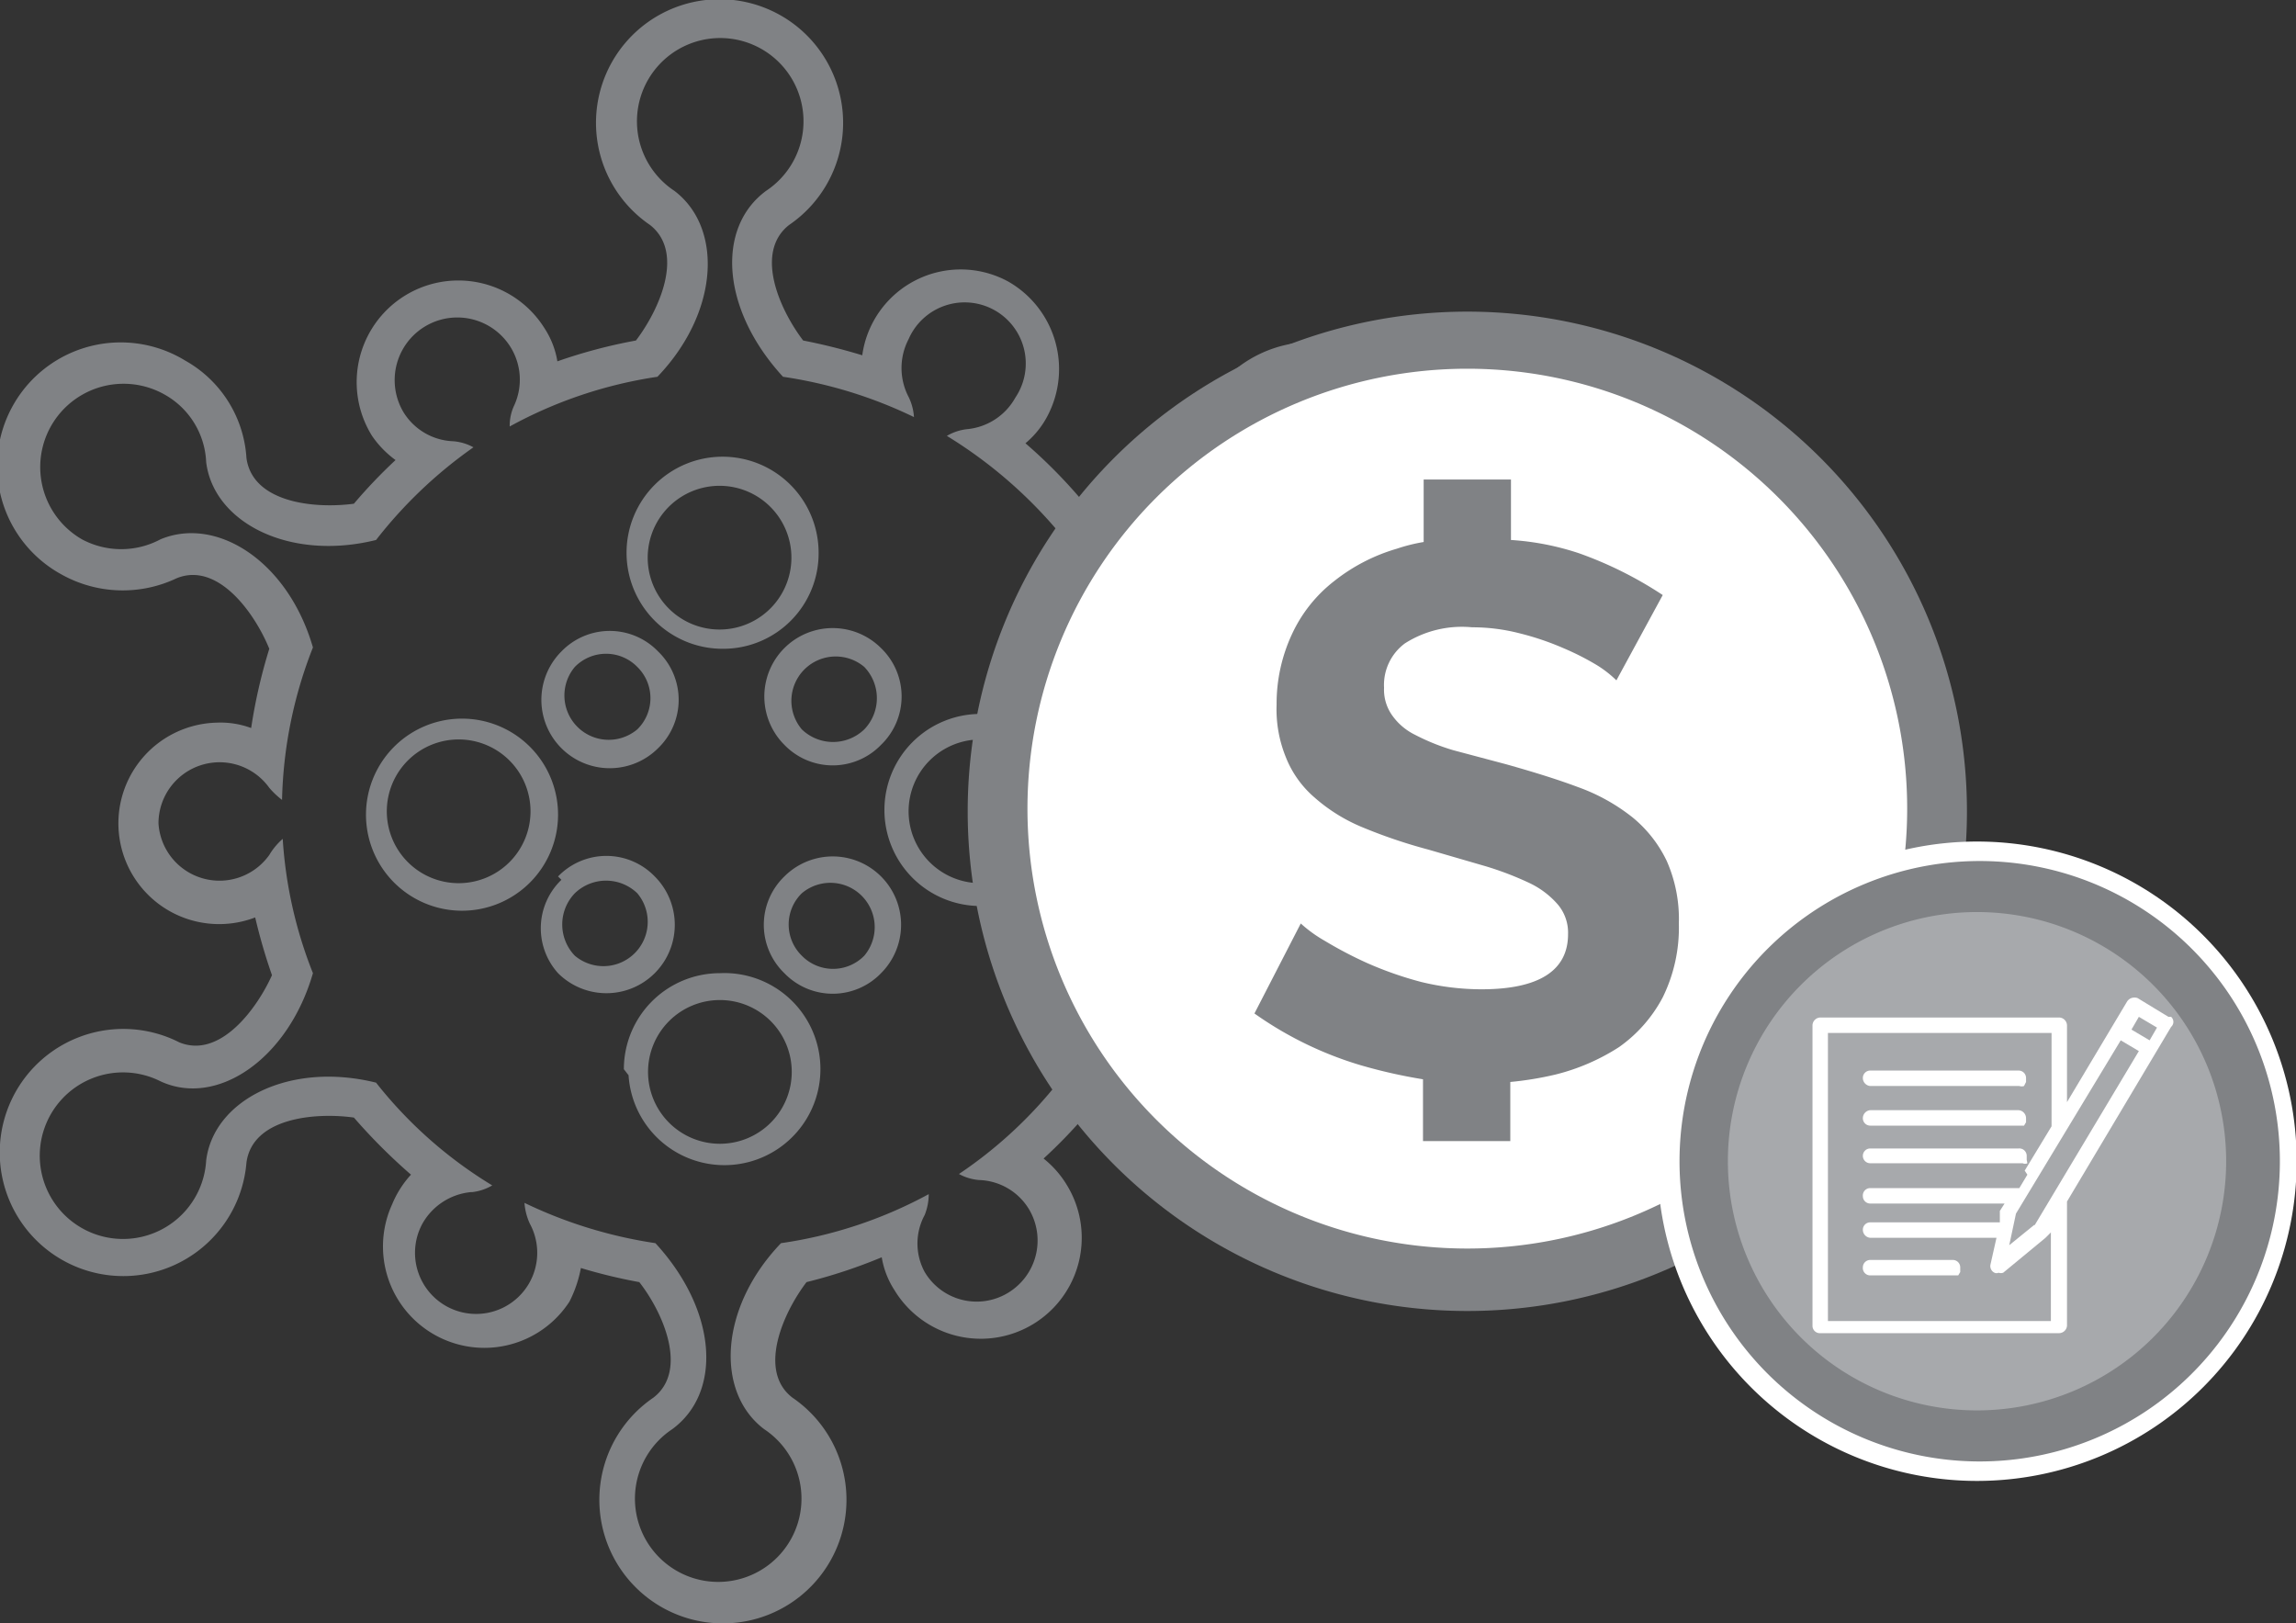
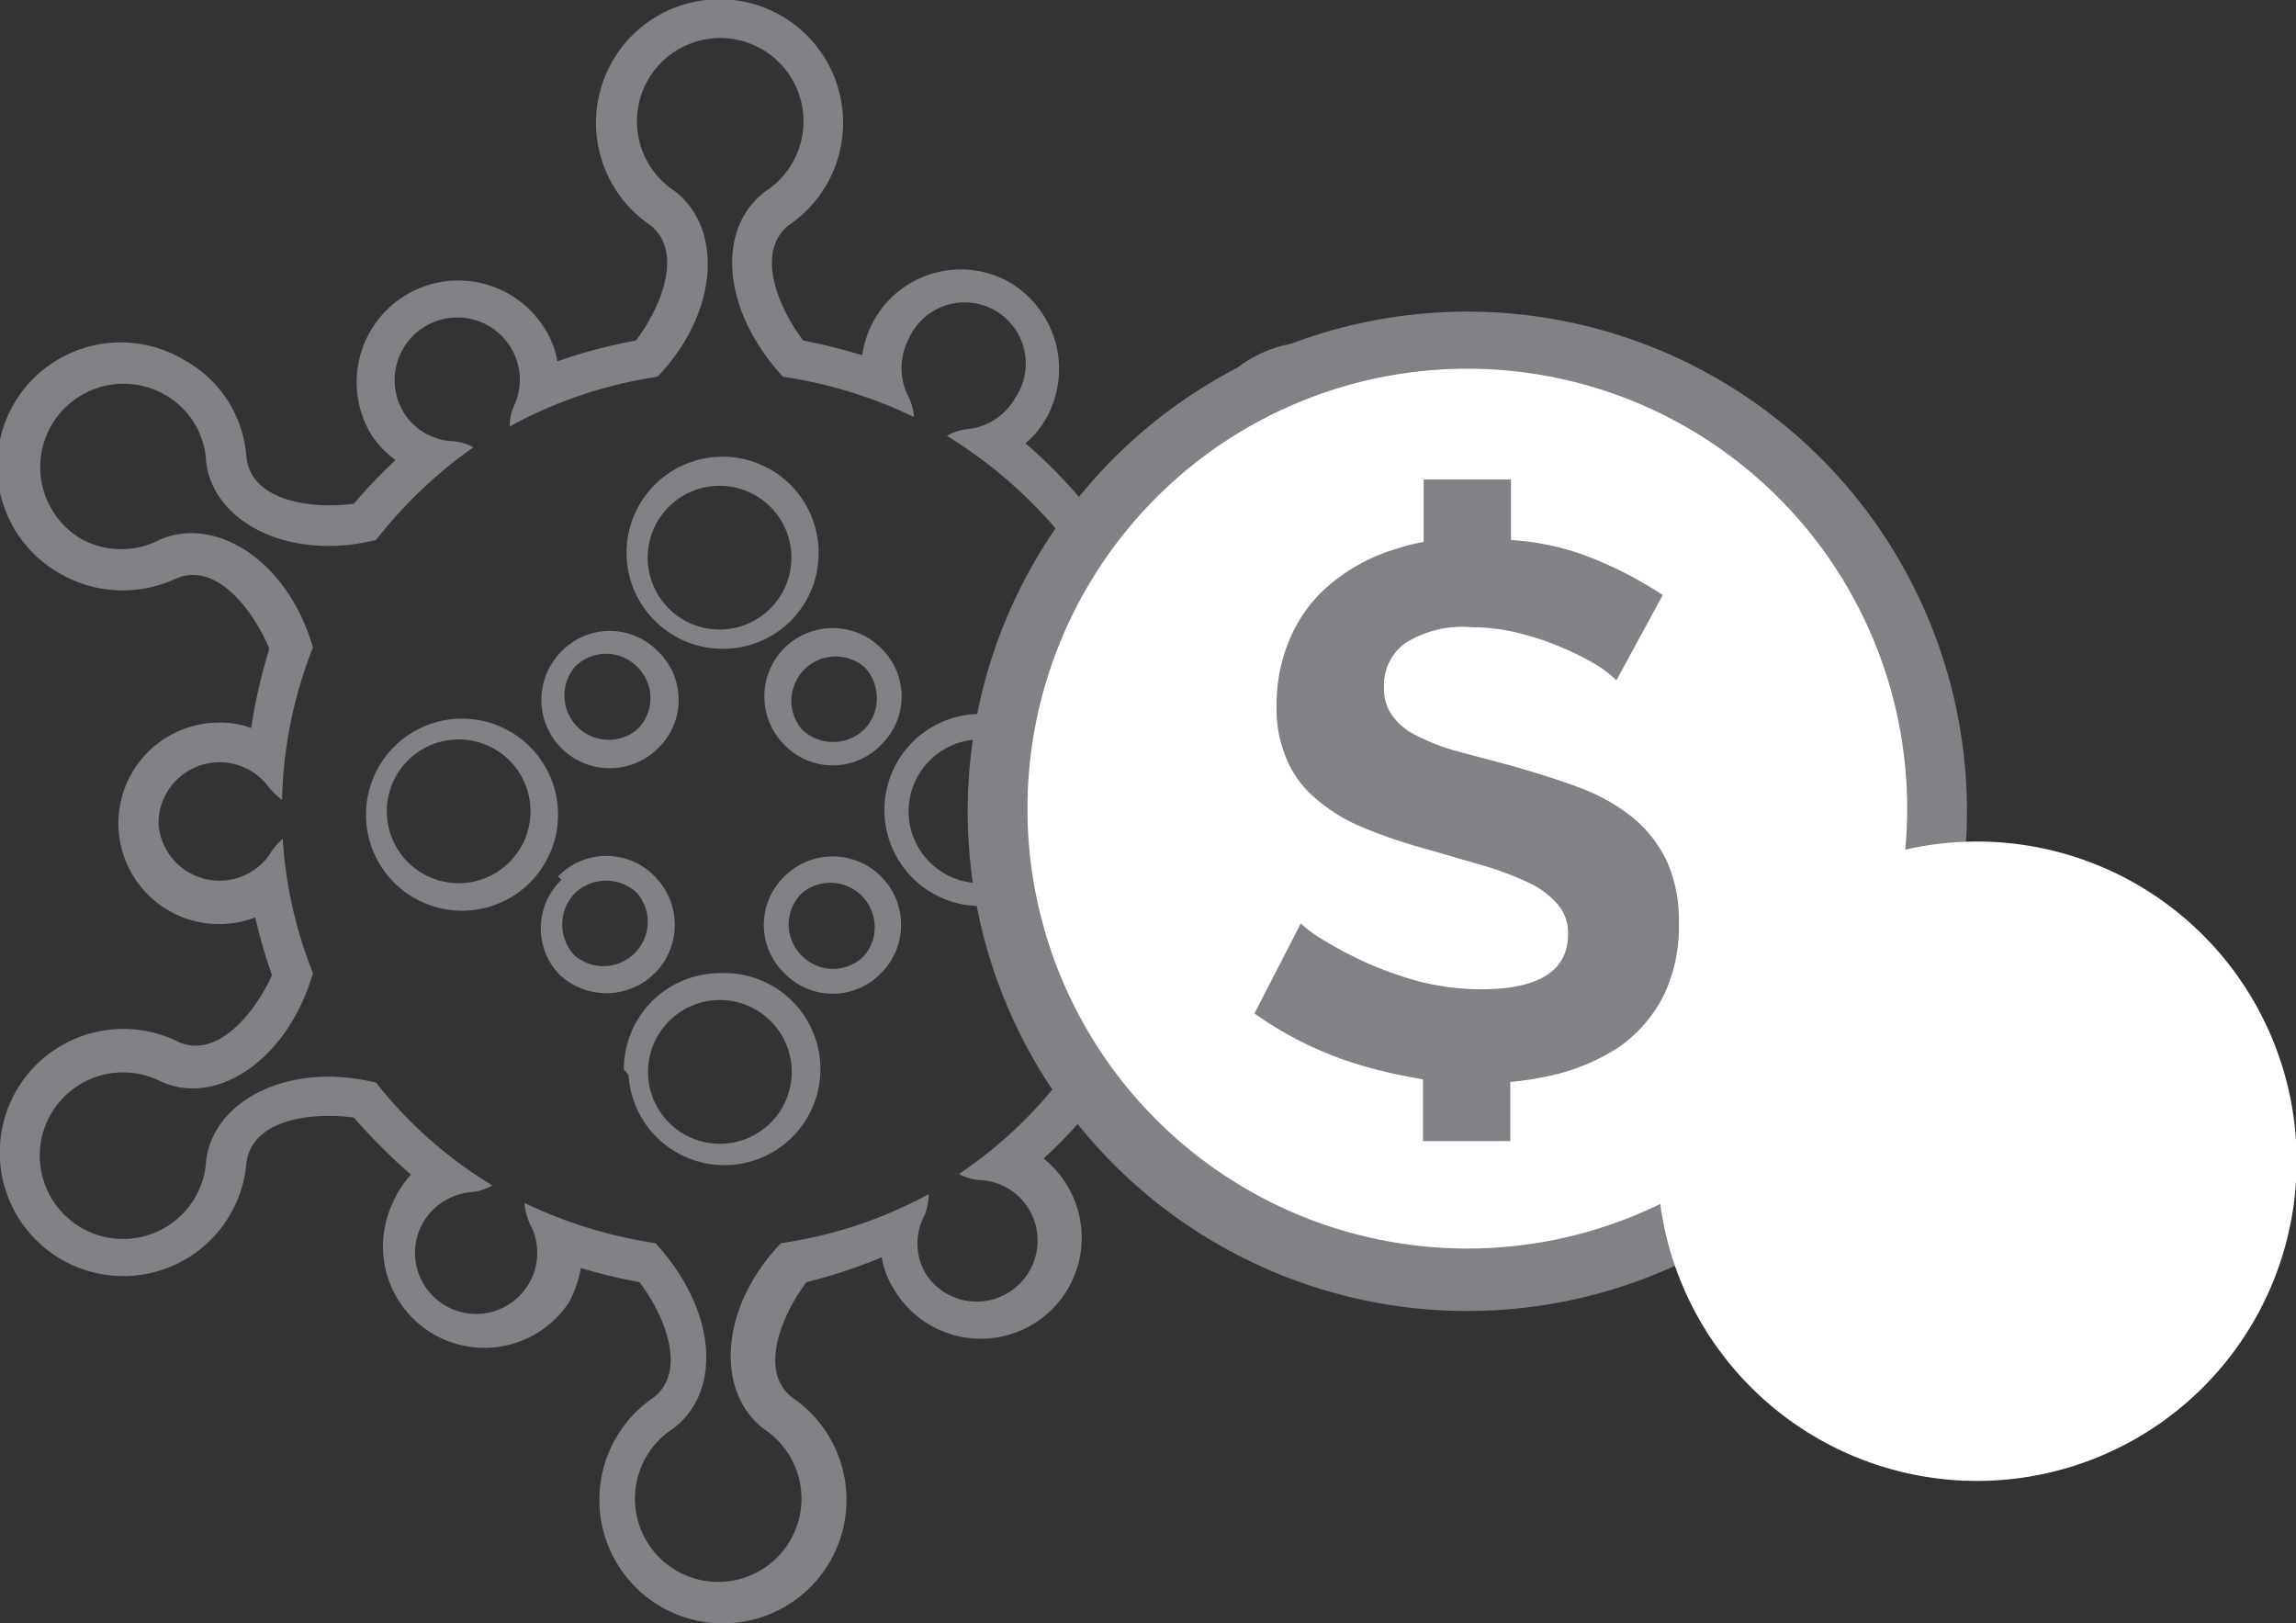
<svg xmlns="http://www.w3.org/2000/svg" id="Camada_1" data-name="Camada 1" viewBox="0 0 34.19 24.17">
  <rect x="0" y="0" width="34.19" height="24.17" fill="#333333" stroke="none" />
  <title>contratos</title>
  <path d="M13,19.6c-.35.46-.73,1.32-.21,1.72a1.84,1.84,0,1,1-2.07,0c.52-.4.15-1.26-.21-1.72a7.89,7.89,0,0,1-.87-.21,1.85,1.85,0,0,1-.17.5,1.51,1.51,0,0,1-2.64-1.45A1.49,1.49,0,0,1,7.11,18a8.53,8.53,0,0,1-.85-.85c-.57-.08-1.51,0-1.6.67a1.84,1.84,0,1,1-1-1.79c.61.25,1.16-.51,1.38-1a8.47,8.47,0,0,1-.25-.86,1.5,1.5,0,1,1-.58-2.9,1.32,1.32,0,0,1,.52.08A8,8,0,0,1,5,10.17c-.22-.54-.77-1.3-1.38-1.05a1.87,1.87,0,0,1-1.72-.06A1.84,1.84,0,1,1,3.75,5.88a1.79,1.79,0,0,1,.91,1.45c.09.66,1,.76,1.6.68a7.65,7.65,0,0,1,.62-.65A1.48,1.48,0,0,1,6.53,7,1.5,1.5,0,1,1,9.1,5.4a1.28,1.28,0,0,1,.19.49,7.75,7.75,0,0,1,1.17-.31c.35-.46.73-1.31.21-1.72a1.84,1.84,0,1,1,2.07,0c-.52.41-.14,1.26.21,1.72a8.7,8.7,0,0,1,.88.22A1.48,1.48,0,0,1,16,4.7a1.5,1.5,0,0,1,.59,2,1.33,1.33,0,0,1-.33.41,7.68,7.68,0,0,1,.85.86c.58.08,1.51,0,1.6-.68a1.84,1.84,0,1,1,1,1.79c-.62-.25-1.17.51-1.39,1.05a8.47,8.47,0,0,1,.25.86,1.5,1.5,0,1,1,.59,2.9,1.34,1.34,0,0,1-.53-.08A6.72,6.72,0,0,1,18.4,15c.22.53.77,1.29,1.39,1a1.84,1.84,0,1,1-.13,3.25,1.87,1.87,0,0,1-.91-1.46c-.09-.65-1-.75-1.6-.67a7.47,7.47,0,0,1-.62.64,1.48,1.48,0,0,1,.35.4,1.5,1.5,0,1,1-2.57,1.56,1.28,1.28,0,0,1-.19-.49A7.75,7.75,0,0,1,13,19.6Zm5.27-6.86a.79.79,0,0,1,.24.21h0a.92.92,0,0,0,.76.38.91.91,0,1,0,0-1.81.93.93,0,0,0-.74.42h0a.8.8,0,0,1-.23.22,6.63,6.63,0,0,0-.45-2c.37-1.27,1.43-1.95,2.27-1.6h0a1.23,1.23,0,0,0,1.62-1.72A1.23,1.23,0,0,0,20,6.4a1.21,1.21,0,0,0-.61,1h0c-.11.9-1.24,1.48-2.53,1.16A6.85,6.85,0,0,0,15.09,7a.76.76,0,0,1,.3-.1h0a.92.92,0,0,0,.72-.47.91.91,0,1,0-1.59-.87.93.93,0,0,0,0,.86h0a.79.79,0,0,1,.08.3,6.71,6.71,0,0,0-1.95-.6c-.92-1-1-2.22-.25-2.77h0a1.24,1.24,0,1,0-1.37,0h0c.73.55.67,1.81-.25,2.77a6.58,6.58,0,0,0-2.2.74.71.71,0,0,1,.07-.32h0a.92.92,0,0,0-.05-.85A.91.91,0,0,0,7,6.65a.91.91,0,0,0,.74.43h0a.75.75,0,0,1,.3.09A6.74,6.74,0,0,0,6.59,8.55c-1.29.32-2.42-.26-2.53-1.16h0a1.21,1.21,0,0,0-.61-1A1.24,1.24,0,0,0,2.21,8.54a1.24,1.24,0,0,0,1.17,0h0c.84-.35,1.9.33,2.27,1.61a6.56,6.56,0,0,0-.46,2.27A1.21,1.21,0,0,1,5,12.24H5a.91.91,0,0,0-1.65.53A.91.91,0,0,0,5,13.24H5A1,1,0,0,1,5.2,13a6.5,6.5,0,0,0,.45,2c-.37,1.28-1.43,2-2.27,1.61h0a1.24,1.24,0,1,0,.68,1.18h0c.11-.9,1.24-1.48,2.53-1.16a6.48,6.48,0,0,0,1.73,1.53.76.76,0,0,1-.3.1H8a.93.93,0,0,0-.72.47.91.91,0,1,0,1.6,0h0a.89.89,0,0,1-.08-.31,6.8,6.8,0,0,0,1.95.6c.92,1,1,2.22.25,2.77h0a1.24,1.24,0,1,0,1.37,0h0c-.73-.55-.67-1.81.25-2.77a6.56,6.56,0,0,0,2.2-.73.85.85,0,0,1-.06.31h0a.89.89,0,0,0,0,.85.9.9,0,0,0,1.24.31.91.91,0,0,0,.31-1.25.9.9,0,0,0-.74-.43h0a.75.75,0,0,1-.3-.09,6.53,6.53,0,0,0,1.49-1.38c1.29-.32,2.42.26,2.53,1.16h0A1.24,1.24,0,1,0,20,16.61h0c-.84.35-1.9-.33-2.27-1.6a6.61,6.61,0,0,0,.46-2.27Zm-5.09-4a1.43,1.43,0,1,0-1.42,1.43,1.42,1.42,0,0,0,1.42-1.43Zm-2.39,1.47a1,1,0,0,0-1.44,0,1,1,0,0,0,1.44,1.44,1,1,0,0,0,0-1.44Zm-2.91,1a1.43,1.43,0,1,0,1.42,1.43,1.43,1.43,0,0,0-1.42-1.43Zm1.47,2.4A1,1,0,0,0,9.3,15a1,1,0,0,0,1.44-1.44,1,1,0,0,0-1.44,0Zm1,2.91A1.43,1.43,0,1,0,11.71,15a1.43,1.43,0,0,0-1.43,1.43ZM12.67,15a1,1,0,0,0,1.44,0,1,1,0,0,0-1.44-1.44,1,1,0,0,0,0,1.44Zm2.91-1a1.43,1.43,0,1,0-1.42-1.43A1.43,1.43,0,0,0,15.58,14Zm-1.47-2.4a1,1,0,0,0,0-1.44,1,1,0,0,0-1.44,1.44,1,1,0,0,0,1.44,0ZM12.77,8.71a1.07,1.07,0,0,0-2.13,0,1.07,1.07,0,1,0,2.13,0Zm-2.29,1.73a.65.65,0,0,0-.93,0,.66.66,0,0,0,.93.93.65.65,0,0,0,0-.93ZM7.83,11.52a1.07,1.07,0,1,0,1.06,1.07,1.07,1.07,0,0,0-1.06-1.07Zm1.72,2.29a.67.67,0,0,0,0,.93.66.66,0,0,0,.93-.93.67.67,0,0,0-.93,0Zm1.09,2.66a1.07,1.07,0,1,0,1.07-1.07,1.07,1.07,0,0,0-1.07,1.07Zm2.29-1.73a.65.65,0,0,0,.93,0,.66.66,0,0,0-.93-.93.65.65,0,0,0,0,.93Zm2.65-1.08a1.07,1.07,0,1,0-1.06-1.07,1.07,1.07,0,0,0,1.06,1.07Zm-1.72-2.29a.67.67,0,0,0,0-.93.66.66,0,0,0-.93.93A.67.67,0,0,0,13.86,11.37Z" transform="translate(-0.99 -0.51)" fill="#808285" fill-rule="evenodd" />
  <path d="M22.84,5.15a7.44,7.44,0,1,1-7.44,7.44A7.44,7.44,0,0,1,22.84,5.15Z" transform="translate(-0.99 -0.51)" fill="#808285" fill-rule="evenodd" />
  <path d="M22.84,6a6.55,6.55,0,1,1-6.55,6.55A6.55,6.55,0,0,1,22.84,6Z" transform="translate(-0.99 -0.51)" fill="#fff" fill-rule="evenodd" />
  <path d="M23.49,8.55v-.9h-1.3v.93a2.6,2.6,0,0,0-.4.1,2.73,2.73,0,0,0-.93.48,2.13,2.13,0,0,0-.63.79A2.45,2.45,0,0,0,20,11a1.89,1.89,0,0,0,.14.79,1.53,1.53,0,0,0,.42.59,2.54,2.54,0,0,0,.7.44,7.75,7.75,0,0,0,1,.34l.86.25a4.68,4.68,0,0,1,.65.25,1.29,1.29,0,0,1,.42.32.65.65,0,0,1,.15.44c0,.54-.43.82-1.29.82a3.82,3.82,0,0,1-.9-.11,5.34,5.34,0,0,1-.8-.28,6,6,0,0,1-.63-.33,2,2,0,0,1-.36-.26l-.69,1.34a5.4,5.4,0,0,0,1.58.77,7.77,7.77,0,0,0,.93.21v.92h1.3v-.88a4.93,4.93,0,0,0,.67-.11,3.14,3.14,0,0,0,.95-.41,2.11,2.11,0,0,0,.65-.74,2.35,2.35,0,0,0,.24-1.1,2.14,2.14,0,0,0-.18-.93,1.89,1.89,0,0,0-.51-.65,2.85,2.85,0,0,0-.81-.45c-.32-.12-.68-.23-1.07-.34l-.79-.21a3.2,3.2,0,0,1-.57-.23.9.9,0,0,1-.34-.29.66.66,0,0,1-.12-.41.77.77,0,0,1,.31-.66,1.58,1.58,0,0,1,1-.24,2.82,2.82,0,0,1,.71.09,4.13,4.13,0,0,1,.65.22,4,4,0,0,1,.51.26,1.68,1.68,0,0,1,.28.22l.69-1.27a5.74,5.74,0,0,0-1.24-.62A4,4,0,0,0,23.49,8.55Z" transform="translate(-0.99 -0.51)" fill="#808285" fill-rule="evenodd" />
  <path d="M30.43,22.56a4.76,4.76,0,1,0-4.76-4.76A4.76,4.76,0,0,0,30.43,22.56Z" transform="translate(-0.99 -0.51)" fill="#fff" fill-rule="evenodd" />
-   <path d="M30.43,22.27A4.47,4.47,0,1,0,26,17.8,4.47,4.47,0,0,0,30.43,22.27Z" transform="translate(-0.99 -0.51)" fill="#808285" fill-rule="evenodd" />
-   <path d="M30.43,21.51a3.71,3.71,0,1,0-3.71-3.71A3.71,3.71,0,0,0,30.43,21.51Z" transform="translate(-0.99 -0.51)" fill="#a7a9ac" fill-rule="evenodd" />
  <path d="M33.28,15.65l-.46-.28a.15.15,0,0,0-.09,0,.13.13,0,0,0-.07.06l-.89,1.49V15.78a.12.12,0,0,0-.12-.12H28.1a.12.12,0,0,0-.12.12v4.47a.11.11,0,0,0,.12.11h3.55a.12.12,0,0,0,.12-.11V18.4l1.55-2.6a.1.1,0,0,0,0-.15Zm-2,3.1-.37.3.1-.47L32.57,16l.27.16-1.55,2.59ZM33,16l-.27-.16.11-.19.27.16L33,16Zm-1.82,2-.12.2H28.84a.11.11,0,0,0-.11.12.11.11,0,0,0,.11.11h2l-.07.11v0l0,.17H28.84a.11.11,0,0,0-.11.11.12.12,0,0,0,.11.12h1.88l-.09.4a.11.11,0,0,0,.06.12.07.07,0,0,0,.06,0,.11.11,0,0,0,.07,0l.63-.52h0l.08-.08v1.32H28.21V15.89h3.33v1.39l-.4.66Zm0-.17,0,0a.08.08,0,0,1-.07,0H28.84a.11.11,0,1,1,0-.22h2.21a.11.11,0,0,1,.12.11v.06Z" transform="translate(-0.99 -0.51)" fill="#fff" fill-rule="evenodd" />
  <path d="M31.16,17.22v-.06a.12.12,0,0,0-.11-.12H28.84a.12.12,0,0,0-.11.12.11.11,0,0,0,.11.11h2.22l.07,0Z" transform="translate(-0.99 -0.51)" fill="#fff" fill-rule="evenodd" />
  <path d="M31.16,16.62v-.06a.11.11,0,0,0-.11-.11H28.84a.11.11,0,0,0-.11.11.12.12,0,0,0,.11.12h2.22a.11.11,0,0,0,.07,0Z" transform="translate(-0.99 -0.51)" fill="#fff" fill-rule="evenodd" />
  <path d="M30.18,19.45v-.07a.11.11,0,0,0-.11-.11H28.84a.11.11,0,0,0-.11.11.11.11,0,0,0,.11.12h1.24l.07,0Z" transform="translate(-0.99 -0.51)" fill="#fff" fill-rule="evenodd" />
</svg>